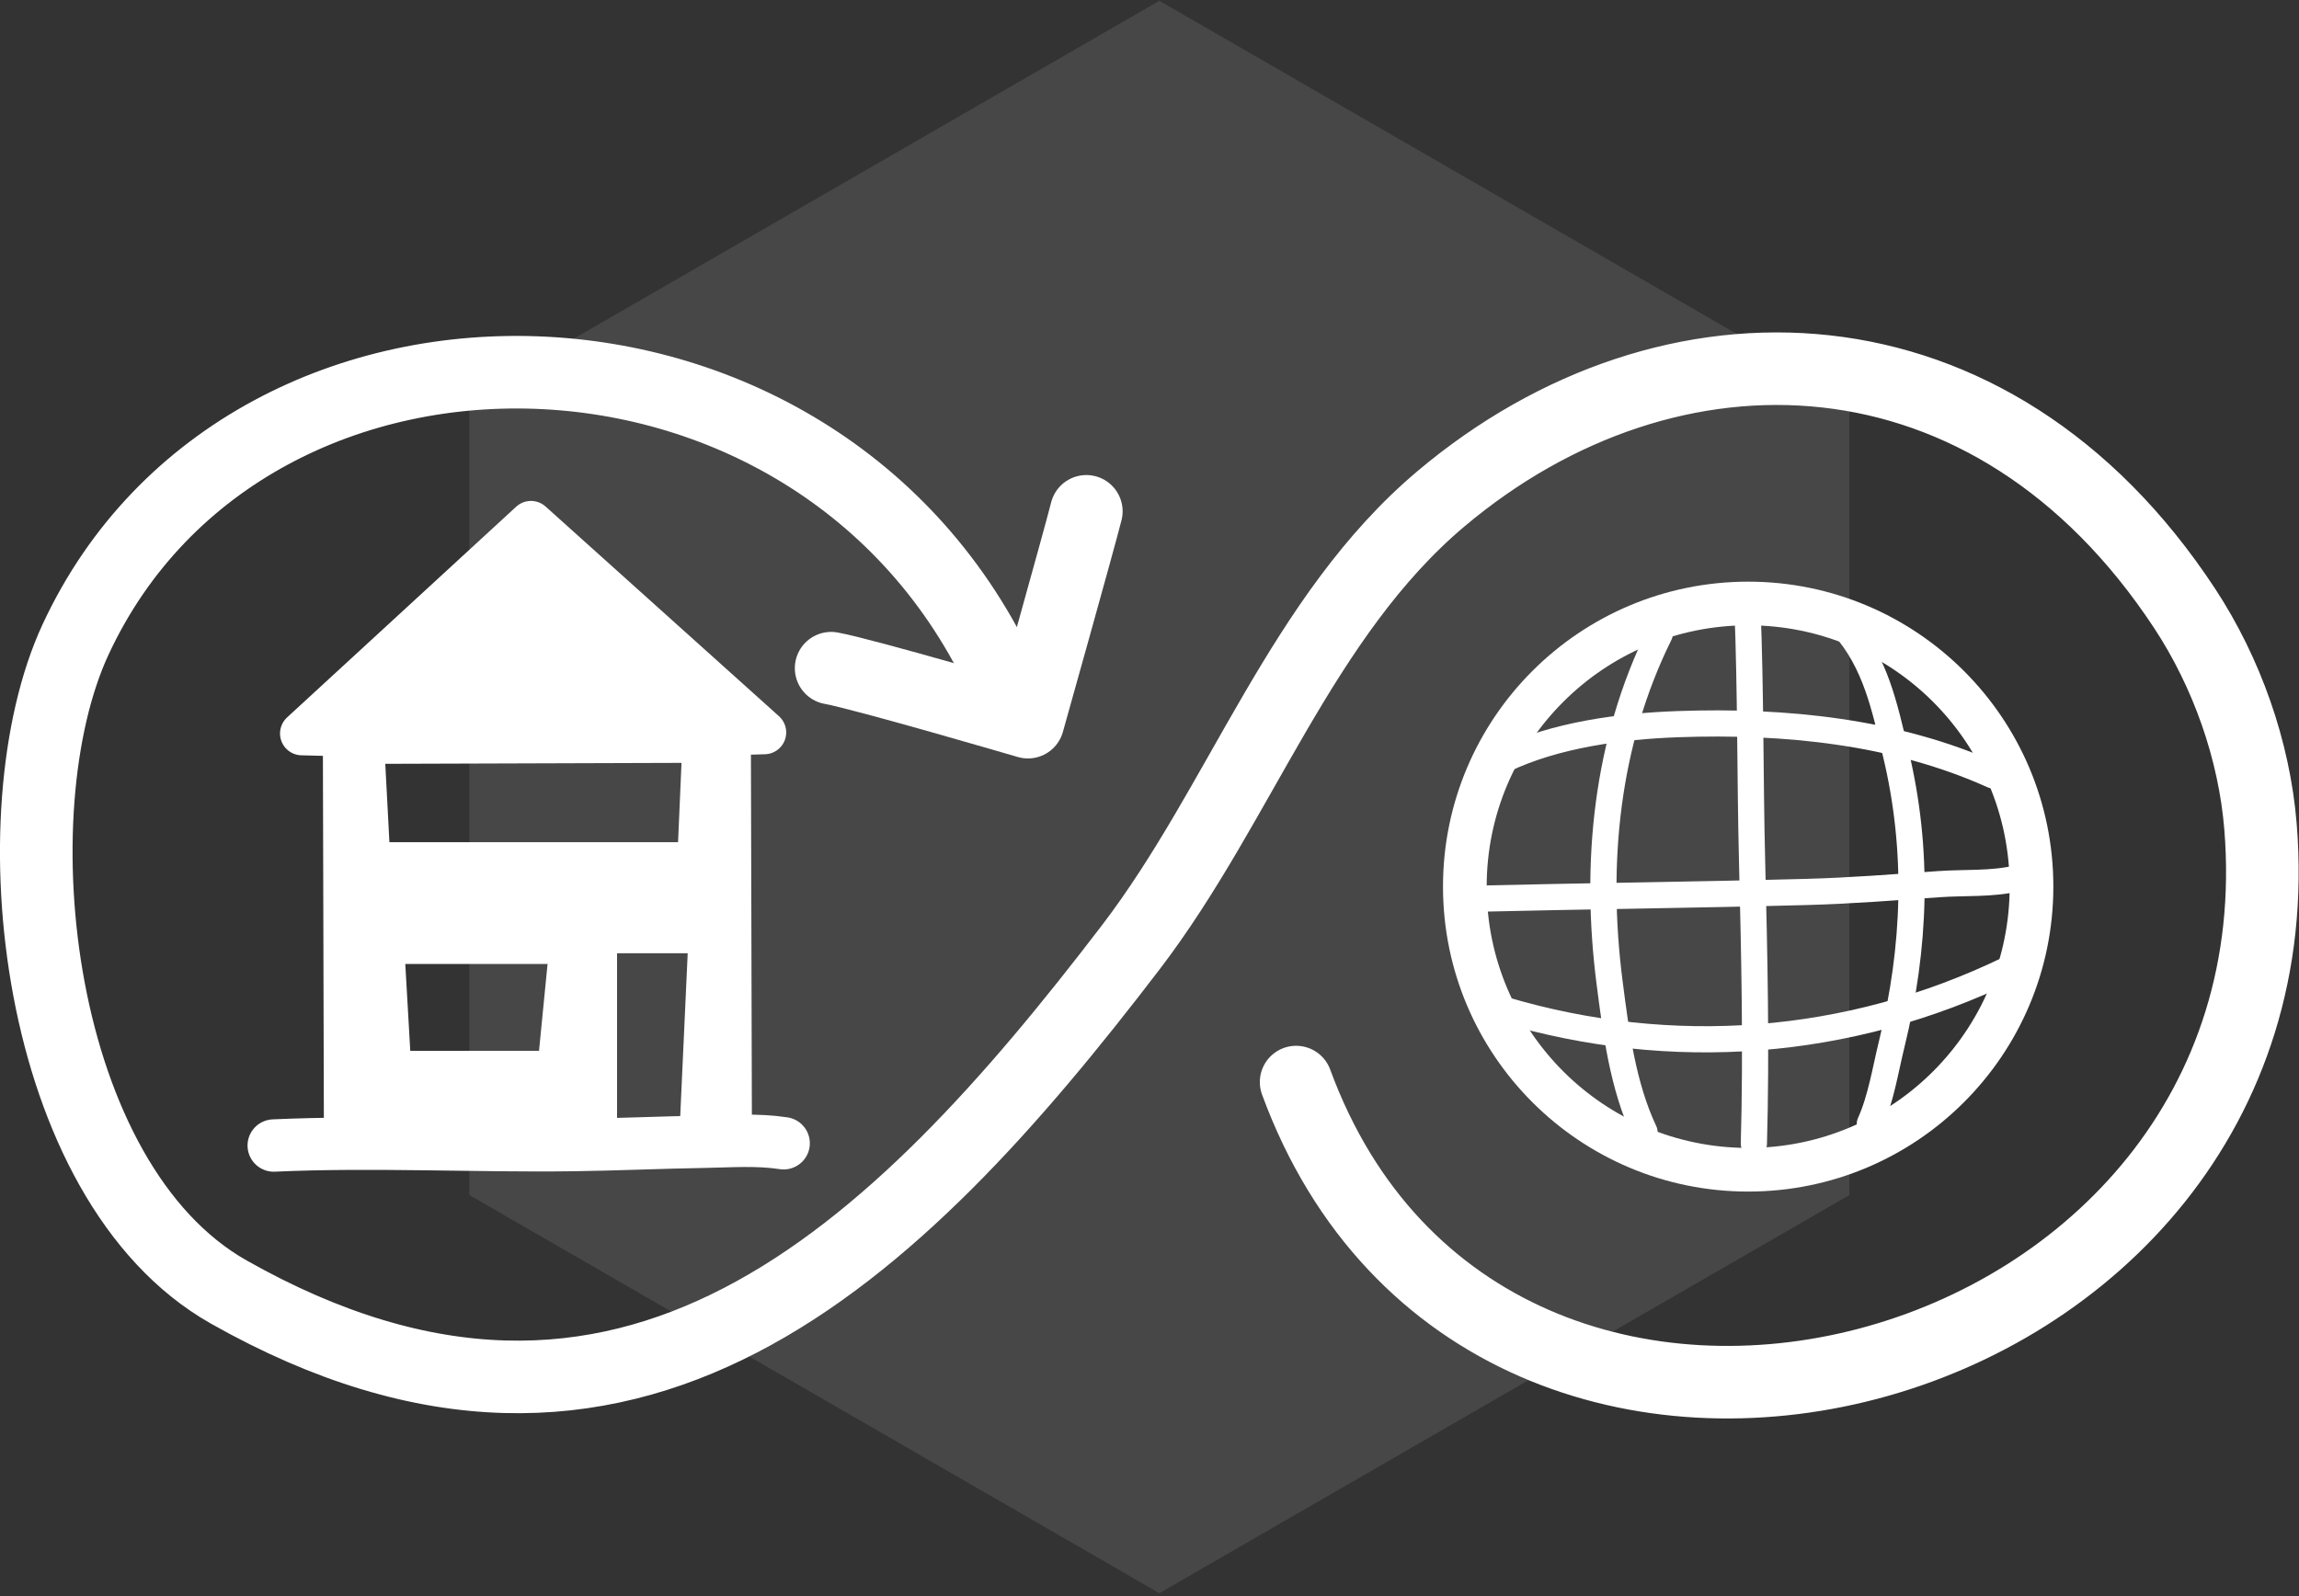
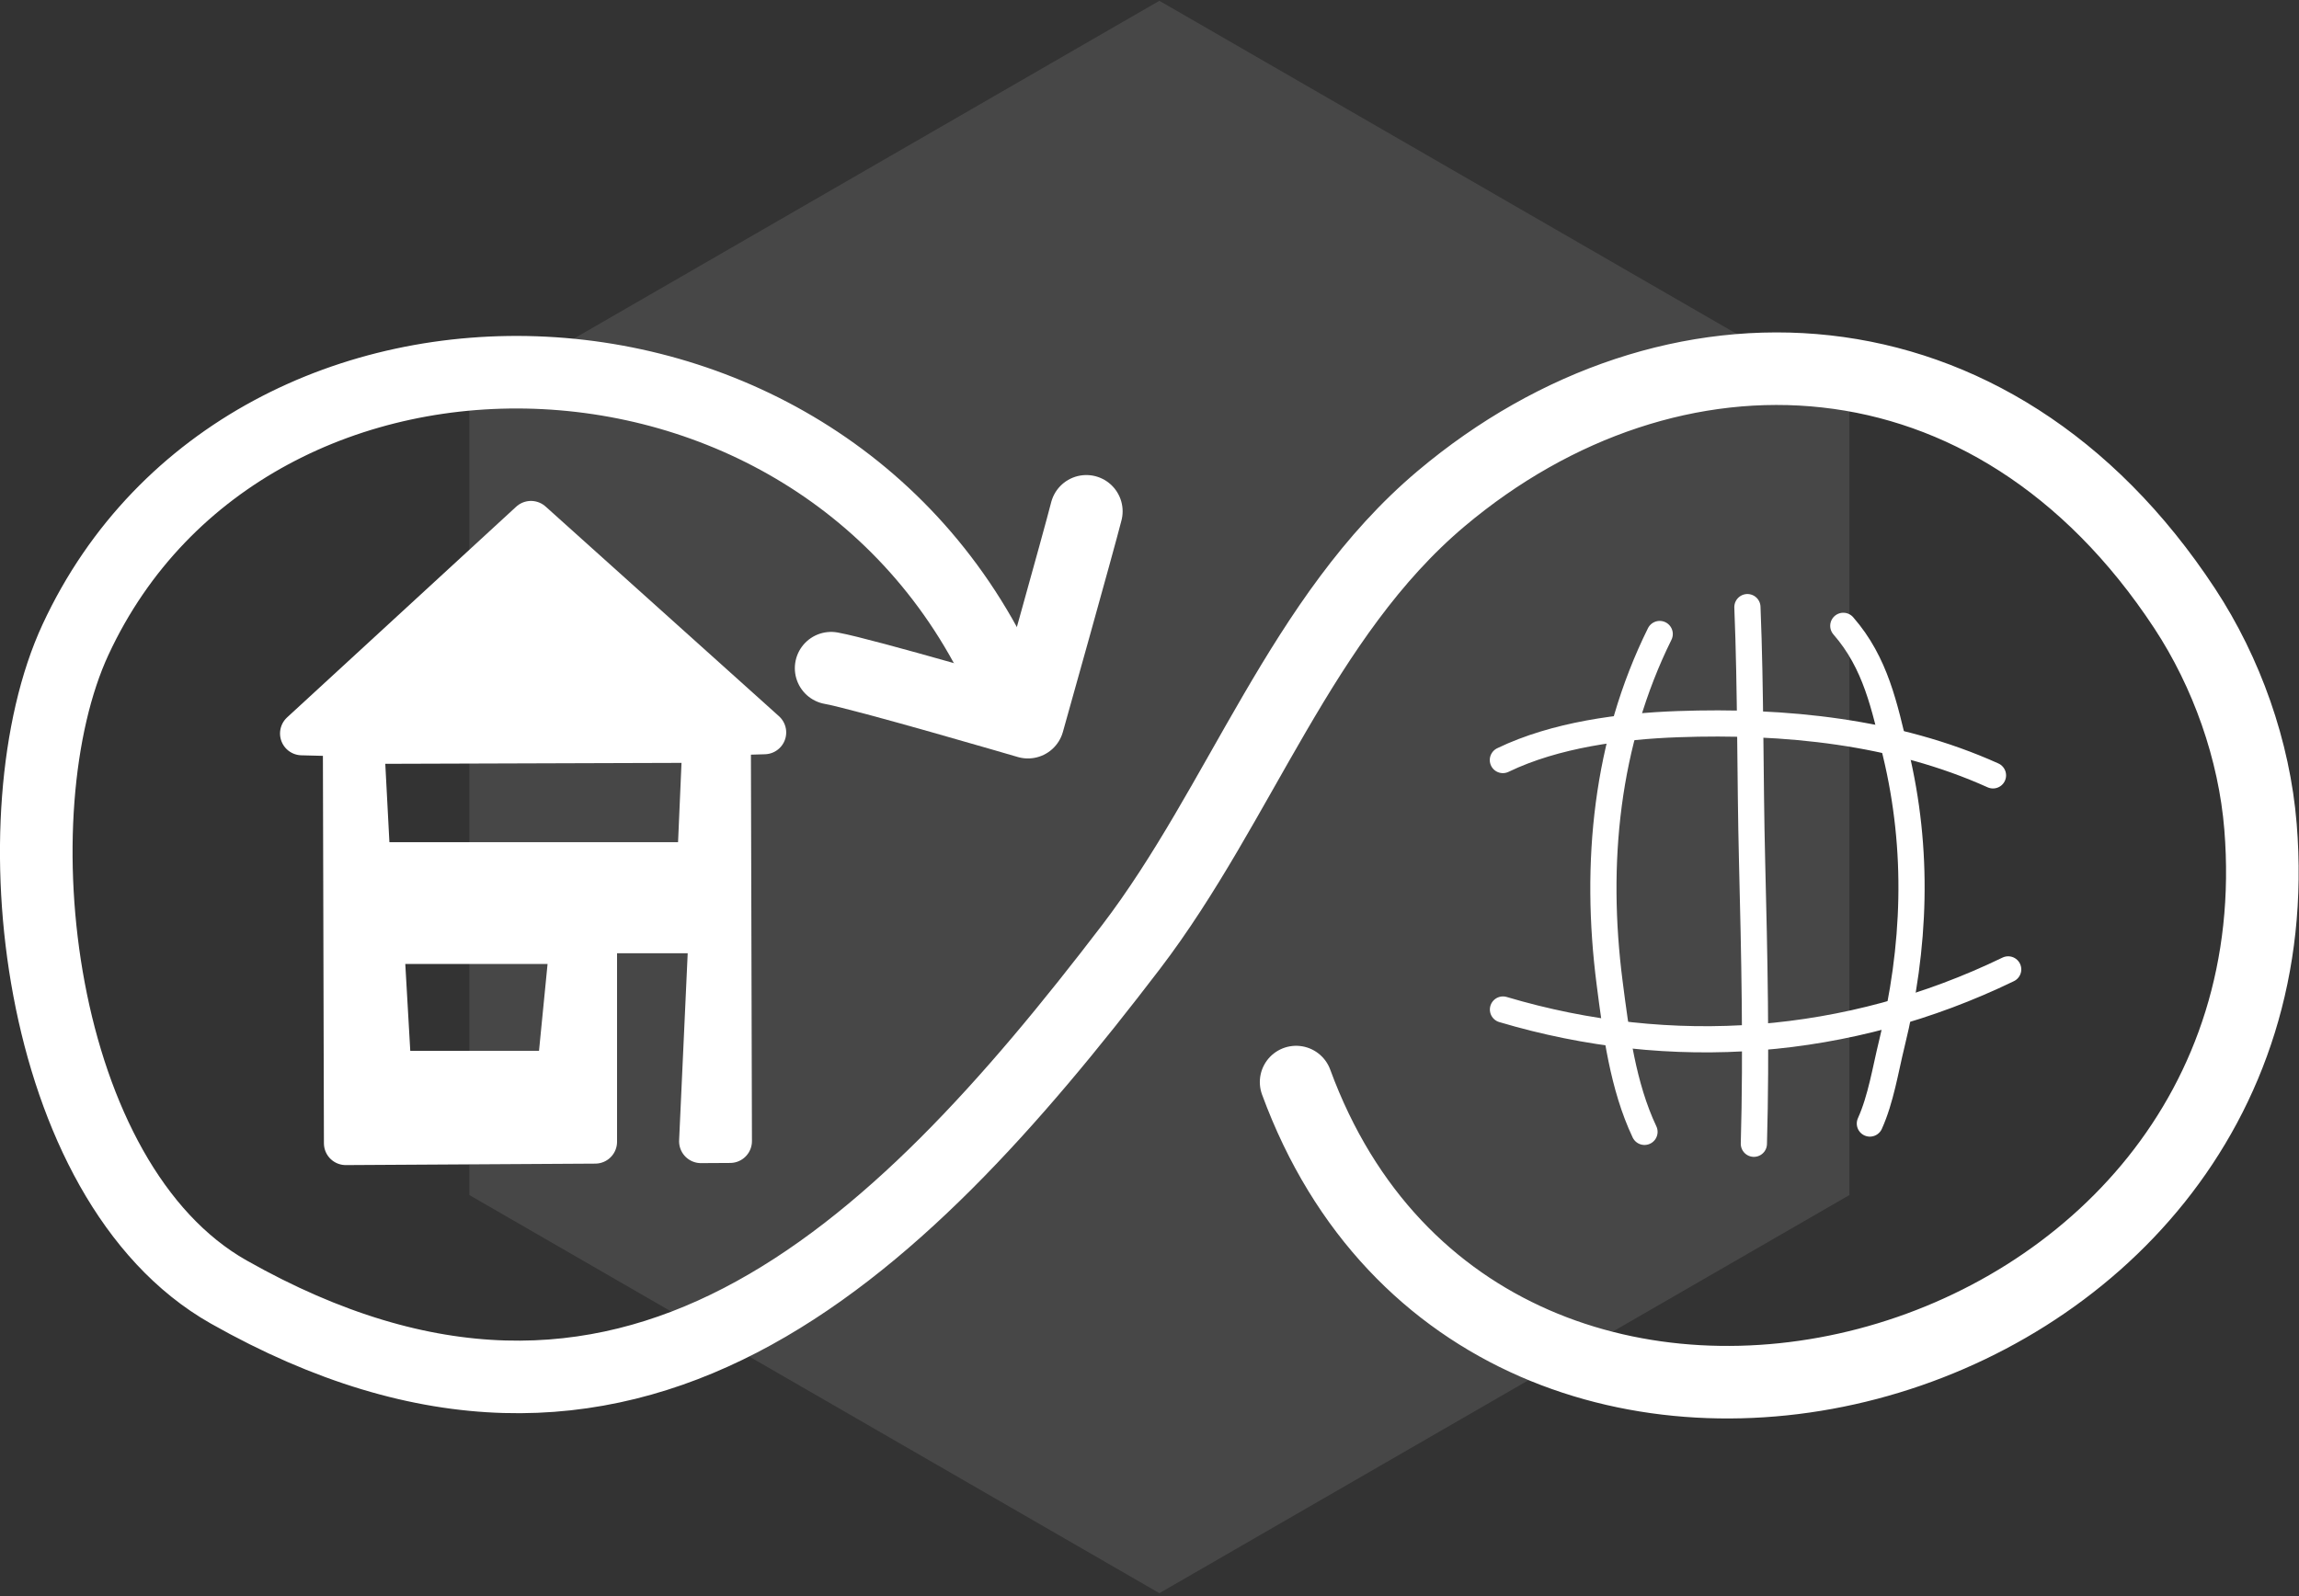
<svg xmlns="http://www.w3.org/2000/svg" width="100%" height="100%" viewBox="0 0 645 448" version="1.1" xml:space="preserve" style="fill-rule:evenodd;clip-rule:evenodd;stroke-linecap:round;stroke-linejoin:round;stroke-miterlimit:1.5;">
  <rect x="0" y="0" width="645" height="448" fill="#333333" stroke="none" />
  <g transform="matrix(1,0,0,1,-2124,-381)">
    <g transform="matrix(1,0,0,1.607,0,0)">
      <g id="ico_DuurzameWoning" transform="matrix(1,0,0,0.622,1995.1,-477.269)">
        <g transform="matrix(0.479,0,0,0.479,104.182,1036.94)">
          <path d="M730.669,233.333L1134.81,466.667L1134.81,933.333L730.669,1166.67L326.524,933.333L326.524,466.667L730.669,233.333Z" style="fill:white;fill-opacity:0.1;" />
        </g>
        <g transform="matrix(1.176,0,0,1.176,-86.261,-249.309)">
          <g>
            <path d="M442.124,1310.67C440.408,1317.49 428.191,1361.01 428.191,1361.01C428.191,1361.01 389.046,1349.53 381.243,1348.12" style="fill:none;stroke:white;stroke-width:17.32px;" />
            <path d="M492.175,1446.93C538.134,1572.17 733.178,1521.4 722.247,1385.97C720.776,1367.74 714.185,1349.12 704.15,1333.85C658.092,1263.78 581.236,1261.79 526.821,1307.6C493.367,1335.77 479.035,1380.31 452.728,1414.76C396.274,1488.69 332.59,1550.84 237.525,1497.05C191.1,1470.78 181.823,1382.56 200.992,1341.26C242.393,1252.05 383.493,1255.84 424.471,1356.13" style="fill:none;stroke:white;stroke-width:17.32px;" />
          </g>
          <g transform="matrix(1,0,0,1,-5.321,-11.706)">
            <g transform="matrix(1.041,0,0,1.041,-21.923,-48.195)">
-               <circle cx="602.558" cy="1402.66" r="64.932" style="fill:none;stroke:white;stroke-width:10.01px;" />
-             </g>
+               </g>
            <g transform="matrix(1,0,0,1,5.321,11.706)">
              <path d="M599.838,1333.54C600.66,1353.75 600.449,1373.93 600.95,1394.15C601.508,1416.63 602.011,1439.18 601.379,1461.66" style="fill:none;stroke:white;stroke-width:6.25px;" />
            </g>
            <g transform="matrix(1,0,0,1,5.321,11.706)">
              <path d="M622.714,1338.01C630.479,1346.91 632.529,1357.26 635.199,1368.34C640.803,1391.6 639.945,1414.72 634.276,1437.82C632.758,1444 631.688,1451 629.054,1456.83" style="fill:none;stroke:white;stroke-width:6.25px;" />
            </g>
            <g transform="matrix(1,0,0,1,5.321,11.706)">
              <path d="M578.914,1339.96C566.115,1365.85 563.3,1394.75 566.962,1423.22C568.478,1435.01 570.122,1447.89 575.285,1458.82" style="fill:none;stroke:white;stroke-width:6.25px;" />
            </g>
            <g transform="matrix(1,0,0,1,5.321,11.706)">
-               <path d="M664.282,1398.27C658.122,1399.73 651.772,1399.24 645.514,1399.68C634.965,1400.42 624.576,1401.26 613.995,1401.54C587.681,1402.25 561.375,1402.53 535.043,1403.16" style="fill:none;stroke:white;stroke-width:6.25px;" />
-             </g>
+               </g>
            <g transform="matrix(1,0,0,1,5.321,11.706)">
              <path d="M662.05,1420.03C624.03,1438.44 581.77,1441.6 541.522,1429.61" style="fill:none;stroke:white;stroke-width:6.25px;" />
            </g>
            <g transform="matrix(1,0,0,1,5.321,11.706)">
              <path d="M658.423,1373.71C635.061,1363.17 608.665,1360.58 583.303,1361.48C569.675,1361.96 553.991,1364.02 541.499,1370.05" style="fill:none;stroke:white;stroke-width:6.25px;" />
            </g>
          </g>
          <g>
            <g transform="matrix(1,0,0,1,-7,0)">
-               <path d="M376.912,1461.54C370.594,1460.57 364.294,1461.07 357.946,1461.18C347.556,1461.35 337.173,1461.83 326.786,1461.97C302.986,1462.29 279.036,1461 255.266,1462.08" style="fill:none;stroke:white;stroke-width:12.5px;" />
-             </g>
+               </g>
            <g transform="matrix(1,0,0,1,-7,0)">
              <path d="M331.959,1461.19L331.959,1410.96L359.478,1410.96L357.18,1461.07L364.141,1461.03L363.885,1363.71L372.314,1363.46L316.634,1313.4L261.976,1363.71L272.192,1363.97L272.447,1461.54L331.959,1461.19ZM326.34,1413.52L281.132,1413.52L282.919,1444.68L323.275,1444.68L326.34,1413.52ZM357.989,1365.5L276.387,1365.76L277.919,1394.87L356.712,1394.87L357.989,1365.5Z" style="fill:white;stroke:white;stroke-width:10.42px;" />
            </g>
          </g>
        </g>
      </g>
    </g>
  </g>
</svg>